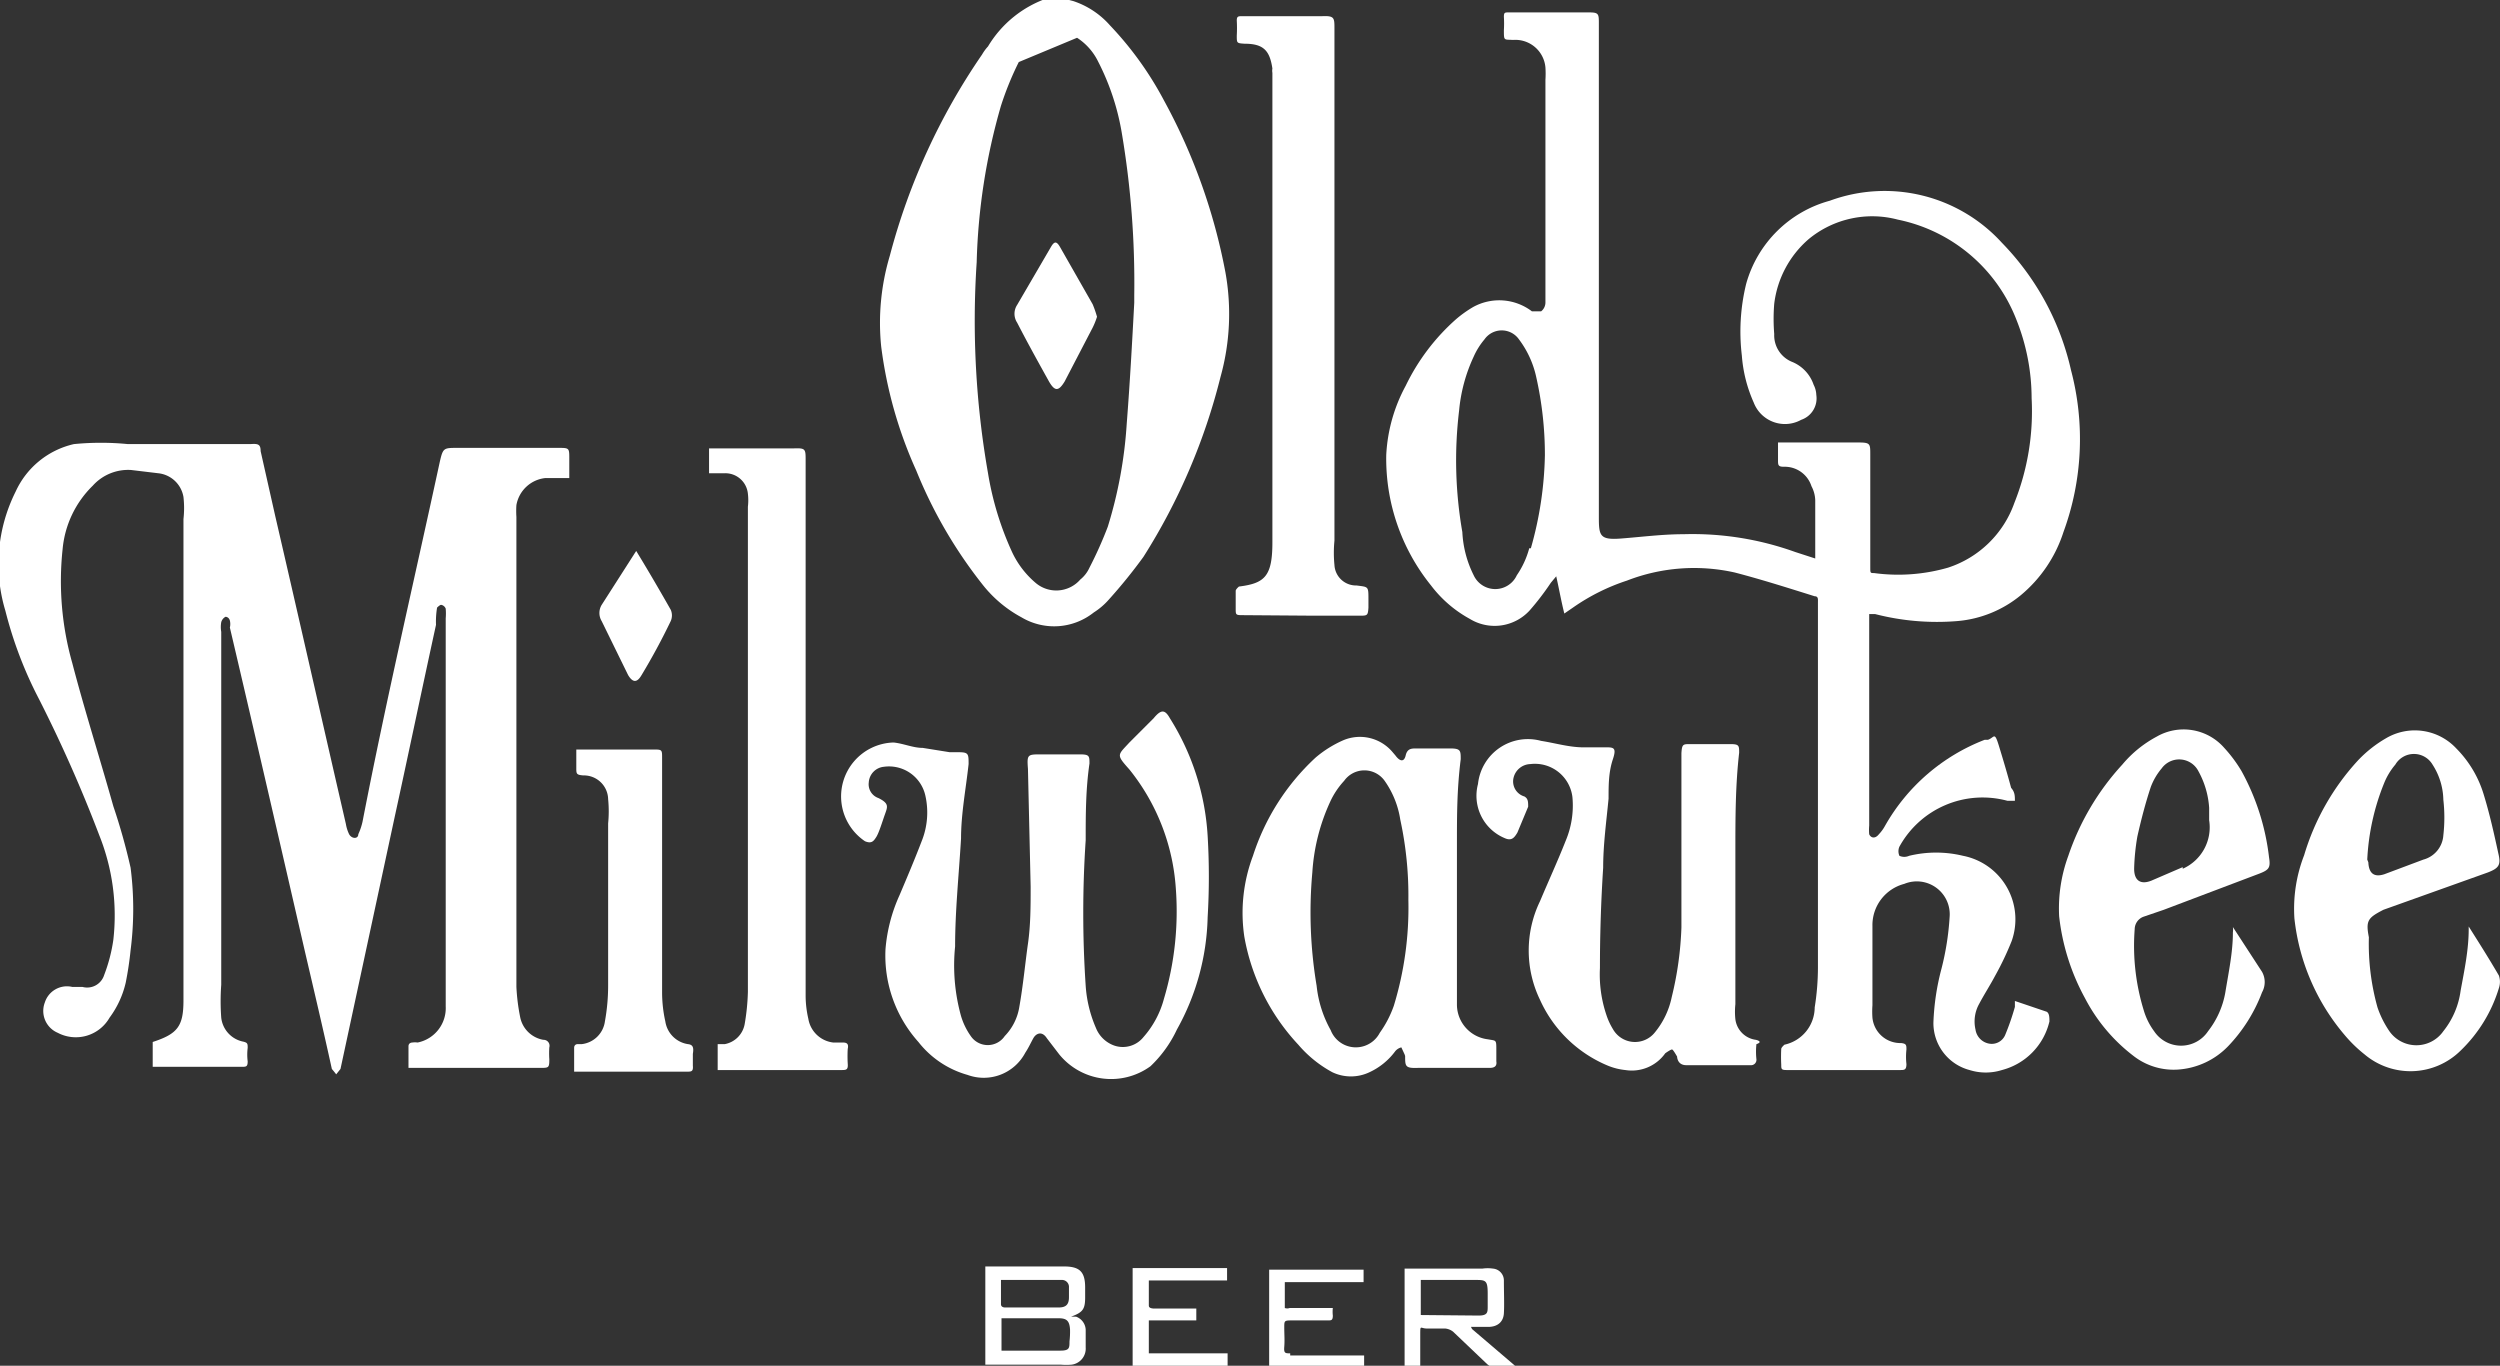
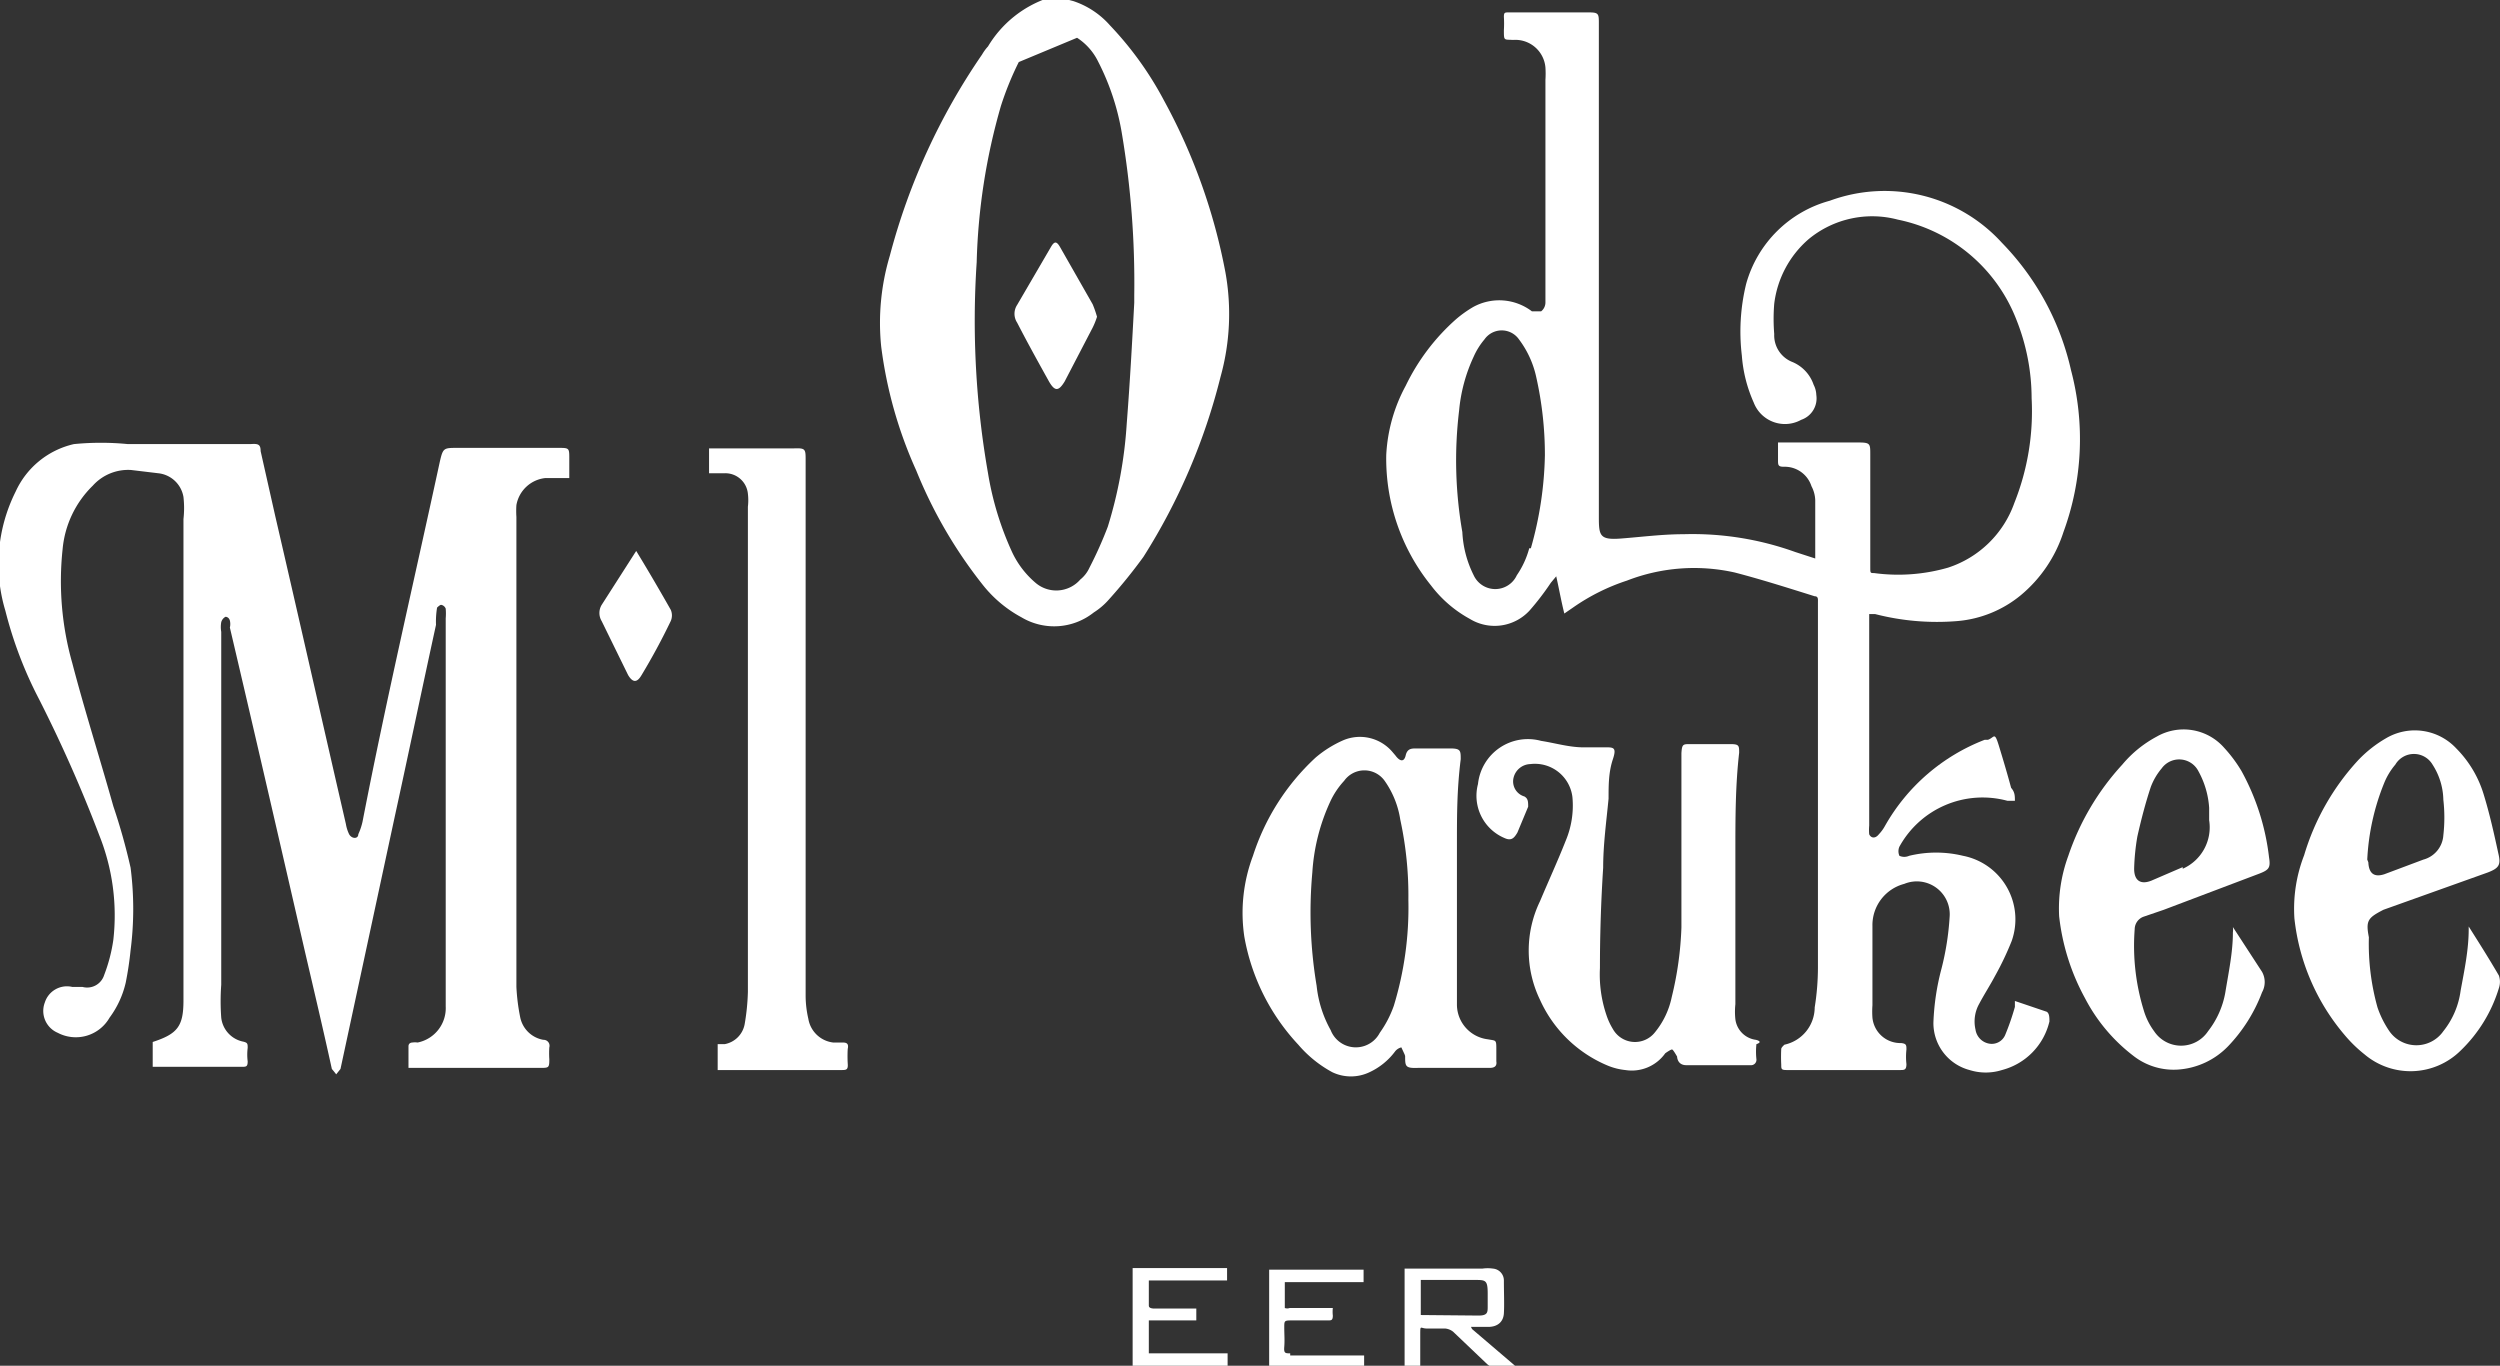
<svg xmlns="http://www.w3.org/2000/svg" id="Layer_1" data-name="Layer 1" viewBox="0 0 46.33 25.31">
  <rect x="0" y="0" width="46.33" height="25.31" fill="#333333" stroke="none" />
  <title>old-milhaukee</title>
-   <path d="M20.84,25.54l-.09,0c.22-.08.26-.14.26-.36V25c0-.29-.1-.39-.39-.39H19.16v1.82h1.4a1.2,1.2,0,0,0,.2,0,.3.3,0,0,0,.26-.32c0-.11,0-.22,0-.33A.27.27,0,0,0,20.84,25.54Zm-1.39-.68h1.12a.13.13,0,0,1,.14.14v.18c0,.13-.05.19-.19.19-.33,0-.67,0-1,0,0,0-.07,0-.07-.06ZM20.72,26c0,.12,0,.17-.17.17H19.46v-.6h1.06c.15,0,.2.05.21.21A1.62,1.62,0,0,1,20.72,26Z" transform="translate(-0.9 -1.14)" style="fill:#fff" />
-   <path d="M28.16,25.73h.32c.17,0,.28-.09.29-.25s0-.4,0-.61a.22.22,0,0,0-.2-.22.69.69,0,0,0-.2,0H26.93v1.83h.29c0-.2,0-.4,0-.6s0-.12.12-.12h.34a.28.28,0,0,1,.15.06l.63.6s.06.05.09.05H29l-.82-.7Zm-.93-.22v-.65h1c.2,0,.24,0,.24.25v.24c0,.11,0,.17-.17.17Z" transform="translate(-0.9 -1.14)" style="fill:#fff" />
+   <path d="M28.16,25.73h.32c.17,0,.28-.09.29-.25s0-.4,0-.61a.22.22,0,0,0-.2-.22.69.69,0,0,0-.2,0H26.93v1.83h.29c0-.2,0-.4,0-.6s0-.12.12-.12h.34a.28.28,0,0,1,.15.06l.63.6s.06.05.09.05H29l-.82-.7Zm-.93-.22v-.65h1c.2,0,.24,0,.24.25v.24c0,.11,0,.17-.17.17" transform="translate(-0.9 -1.14)" style="fill:#fff" />
  <path d="M22.19,25.61h.88v-.22h-.79s-.09,0-.09-.05,0-.3,0-.47h1.45v-.23H21.89v1.82h1.76v-.24H22.19Z" transform="translate(-0.9 -1.14)" style="fill:#fff" />
  <path d="M24.81,26.22c-.09,0-.12,0-.11-.12s0-.24,0-.36,0-.13.13-.13h.68c.06,0,.09,0,.09-.09a.61.61,0,0,1,0-.14h-.8a.13.13,0,0,1-.09,0v-.48h1.46v-.23H24.42v1.82h1.76v-.23H24.81Z" transform="translate(-0.9 -1.14)" style="fill:#fff" />
  <path d="M11.24,9.44H9.38c-.26,0-.27,0-.33.26-.48,2.22-1,4.44-1.43,6.66a1.13,1.13,0,0,1-.08.24c0,.09-.12.09-.17,0a.7.7,0,0,1-.06-.19c-.44-1.91-.87-3.81-1.31-5.71L5.73,9.5c0-.13-.05-.14-.19-.13H5.38c-.71,0-1.41,0-2.11,0a5.11,5.11,0,0,0-1,0,1.57,1.57,0,0,0-1.08.88A3,3,0,0,0,1,12.46a7.49,7.49,0,0,0,.62,1.63,25.93,25.93,0,0,1,1.12,2.53A4,4,0,0,1,3,18.56a3,3,0,0,1-.17.65.33.33,0,0,1-.4.22l-.19,0a.43.43,0,0,0-.51.29.44.44,0,0,0,.24.56A.72.72,0,0,0,2.93,20a1.75,1.75,0,0,0,.3-.65q.06-.3.09-.6a6,6,0,0,0,0-1.53A11.33,11.33,0,0,0,3,16.08c-.25-.89-.53-1.77-.76-2.65a5.57,5.57,0,0,1-.18-2.11,1.88,1.88,0,0,1,.56-1.18.88.88,0,0,1,.71-.29l.5.06a.53.53,0,0,1,.47.44,1.84,1.84,0,0,1,0,.41c0,2.73,0,5.45,0,8.18,0,.25,0,.49,0,.74,0,.48-.11.62-.57.77,0,0,0,0,0,.05v.41h.48l1.17,0c.08,0,.11,0,.11-.1a1,1,0,0,1,0-.25c0-.08,0-.1-.1-.12A.51.51,0,0,1,5,20a4.18,4.18,0,0,1,0-.61q0-3.27,0-6.54a.52.52,0,0,1,0-.18.16.16,0,0,1,.08-.1s.06,0,.08.07a.28.28,0,0,1,0,.13c.47,2,.93,4,1.39,6,.17.73.34,1.45.5,2.18,0,0,.06.07.08.1l.08-.1v0l1-4.65c.26-1.19.51-2.39.77-3.58A1.58,1.58,0,0,1,9,12.4s.06-.06.08-.05a.11.11,0,0,1,.08.07,1.1,1.1,0,0,1,0,.18c0,2.06,0,4.13,0,6.19,0,.32,0,.65,0,1a.65.65,0,0,1-.52.67.38.38,0,0,0-.1,0s-.07,0-.07.07,0,.26,0,.4h.93l1.51,0c.16,0,.17,0,.17-.16a1.62,1.62,0,0,1,0-.22.11.11,0,0,0-.11-.14.53.53,0,0,1-.43-.42,3.73,3.73,0,0,1-.07-.56c0-.68,0-1.35,0-2l0-6.71a1.64,1.64,0,0,1,0-.22A.61.61,0,0,1,11,10h.45V9.64C11.45,9.44,11.45,9.44,11.24,9.44Z" transform="translate(-0.9 -1.14)" style="fill:#fff" />
-   <path d="M22.71,20.22a4.47,4.47,0,0,0,.57-2.08,12.69,12.69,0,0,0,0-1.51,4.6,4.6,0,0,0-.7-2.18c-.09-.16-.16-.17-.3,0l-.45.45c-.22.24-.25.22,0,.5a3.93,3.93,0,0,1,.86,2.2,5.68,5.68,0,0,1-.22,2.05,1.75,1.75,0,0,1-.38.71.49.49,0,0,1-.53.16.57.57,0,0,1-.35-.33,2.35,2.35,0,0,1-.19-.78,20.27,20.27,0,0,1,0-2.7c0-.47,0-.94.07-1.42,0-.14,0-.17-.18-.17h-.71c-.26,0-.27,0-.25.27L20,17.57h0c0,.36,0,.71-.05,1.06s-.09.78-.16,1.17a1,1,0,0,1-.27.54.38.38,0,0,1-.63,0,1.27,1.27,0,0,1-.18-.37,3.5,3.5,0,0,1-.11-1.29c0-.66.07-1.33.11-2,0-.46.09-.92.14-1.38,0-.19,0-.22-.19-.22h-.16L18,15c-.18,0-.35-.08-.54-.1a1,1,0,0,0-.53,1.83c.12.05.16,0,.21-.08s.11-.28.16-.42.08-.2-.12-.3h0a.27.27,0,0,1-.18-.29.31.31,0,0,1,.28-.29.69.69,0,0,1,.77.54,1.42,1.42,0,0,1-.07.84c-.13.34-.27.67-.41,1a3,3,0,0,0-.26,1,2.4,2.4,0,0,0,.61,1.72,1.76,1.76,0,0,0,.91.61.87.87,0,0,0,1.07-.41c.06-.09.1-.18.15-.27s.16-.14.25,0l.23.3a1.24,1.24,0,0,0,1.69.22A2.25,2.25,0,0,0,22.71,20.22Z" transform="translate(-0.9 -1.14)" style="fill:#fff" />
  <path d="M33.44,20.41a.44.44,0,0,1-.38-.38,1.32,1.32,0,0,1,0-.28c0-.76,0-1.52,0-2.28h0c0-.18,0-.36,0-.55,0-.61,0-1.22.07-1.83,0-.13,0-.16-.16-.16l-.75,0c-.13,0-.15,0-.16.17v.17c0,.32,0,.64,0,1,0,.69,0,1.37,0,2.06a6.26,6.26,0,0,1-.18,1.29,1.51,1.51,0,0,1-.31.65.47.47,0,0,1-.78-.06,1.23,1.23,0,0,1-.12-.26,2.35,2.35,0,0,1-.12-.87q0-.93.06-1.86c0-.43.06-.86.1-1.28,0-.25,0-.49.08-.73s0-.22-.19-.22-.24,0-.35,0c-.27,0-.53-.08-.79-.12a.93.93,0,0,0-1.17.8.85.85,0,0,0,.49,1c.13.06.18,0,.24-.1l.2-.48c0-.09,0-.15-.07-.19a.29.29,0,0,1-.2-.35.33.33,0,0,1,.31-.25.7.7,0,0,1,.78.61,1.68,1.68,0,0,1-.12.8c-.15.38-.32.75-.48,1.13a2.1,2.1,0,0,0,0,1.83,2.38,2.38,0,0,0,1.26,1.22,1.16,1.16,0,0,0,.32.08.76.76,0,0,0,.74-.31s.11-.08.13-.07.06.08.09.13,0,0,0,0,0,.16.17.16l.74,0h.45a.1.1,0,0,0,.11-.11,1.31,1.31,0,0,1,0-.28C33.54,20.46,33.52,20.43,33.44,20.41Z" transform="translate(-0.9 -1.14)" style="fill:#fff" />
  <path d="M26.94,20.71c0,.19,0,.23.24.22l.72,0v0h.61q.14,0,.12-.12V20.6c0-.2,0-.17-.16-.2a.65.65,0,0,1-.57-.63c0-.21,0-.41,0-.62,0-.79,0-1.59,0-2.38,0-.52,0-1,.07-1.56,0-.16,0-.2-.2-.2h-.62c-.09,0-.17,0-.2.13s-.11.11-.19,0l-.06-.07a.79.79,0,0,0-.91-.21,2.08,2.08,0,0,0-.51.32A4.25,4.25,0,0,0,24.12,17a3,3,0,0,0-.16,1.5,3.93,3.93,0,0,0,1,2,2.21,2.21,0,0,0,.63.51.8.8,0,0,0,.69,0,1.24,1.24,0,0,0,.47-.38.21.21,0,0,1,.12-.08l.06.13Zm-.21-.93a2,2,0,0,1-.26.5.5.5,0,0,1-.91-.05,2.13,2.13,0,0,1-.26-.82,8.22,8.22,0,0,1-.08-2.1A3.67,3.67,0,0,1,25.55,16a1.48,1.48,0,0,1,.26-.39.46.46,0,0,1,.75,0,1.69,1.69,0,0,1,.29.72A6.63,6.63,0,0,1,27,17.82,6.22,6.22,0,0,1,26.73,19.78Z" transform="translate(-0.9 -1.14)" style="fill:#fff" />
  <path d="M16.52,20.46l-.18,0a.53.53,0,0,1-.46-.44,1.93,1.93,0,0,1-.05-.42c0-3.31,0-6.62,0-9.93,0-.21,0-.23-.23-.22l-1.25,0-.31,0v.46l.3,0a.42.42,0,0,1,.42.38,1,1,0,0,1,0,.24V13c0,2.17,0,4.35,0,6.52a4.07,4.07,0,0,1-.06.6.46.46,0,0,1-.37.37l-.13,0s0,0,0,.06,0,.27,0,.42h1.35l.94,0c.09,0,.13,0,.12-.12a2.44,2.44,0,0,1,0-.27C16.63,20.49,16.6,20.46,16.52,20.46Z" transform="translate(-0.9 -1.14)" style="fill:#fff" />
  <path d="M45.07,18,47,17.31c.21-.08.25-.14.2-.35-.08-.37-.16-.73-.27-1.09a2.05,2.05,0,0,0-.51-.86,1.05,1.05,0,0,0-1.3-.19,2.29,2.29,0,0,0-.52.41,4.48,4.48,0,0,0-1,1.76,2.74,2.74,0,0,0-.18,1.17,4,4,0,0,0,.93,2.16,2.53,2.53,0,0,0,.37.36,1.32,1.32,0,0,0,1.78-.07,2.69,2.69,0,0,0,.71-1.16.36.36,0,0,0,0-.23c-.18-.31-.37-.61-.56-.91h0v.05c0,.38-.08.76-.15,1.14a1.52,1.52,0,0,1-.32.75.61.61,0,0,1-1,0,1.81,1.81,0,0,1-.22-.44,4.37,4.37,0,0,1-.16-1.3C44.74,18.2,44.78,18.15,45.07,18Zm-.3-.93a4.3,4.3,0,0,1,.31-1.41,1.25,1.25,0,0,1,.21-.35.4.4,0,0,1,.69,0,1.24,1.24,0,0,1,.2.65,2.92,2.92,0,0,1,0,.66.5.5,0,0,1-.37.45l-.72.27c-.18.06-.29,0-.3-.22Z" transform="translate(-0.9 -1.14)" style="fill:#fff" />
  <path d="M42.12,15a1,1,0,0,0-1.25-.21,2.15,2.15,0,0,0-.64.52,4.73,4.73,0,0,0-1,1.69,2.83,2.83,0,0,0-.17,1.12,4.1,4.1,0,0,0,.48,1.52,3.2,3.2,0,0,0,.9,1.07,1.21,1.21,0,0,0,.84.25,1.42,1.42,0,0,0,.91-.43,2.94,2.94,0,0,0,.63-1,.39.39,0,0,0,0-.38l-.54-.83h0a.38.38,0,0,1,0,.1c0,.37-.08.74-.14,1.11a1.62,1.62,0,0,1-.32.72.6.6,0,0,1-1,0,1.23,1.23,0,0,1-.19-.38,4.06,4.06,0,0,1-.17-1.51.25.25,0,0,1,.16-.23L41,18l1.77-.67c.18-.07.21-.11.18-.3a4.35,4.35,0,0,0-.51-1.6A2.57,2.57,0,0,0,42.12,15Zm-.77,2.21-.58.25c-.2.08-.32,0-.32-.22a4.07,4.07,0,0,1,.06-.6c.07-.31.15-.62.25-.92a1.17,1.17,0,0,1,.2-.34.4.4,0,0,1,.68.05,1.62,1.62,0,0,1,.2.68c0,.09,0,.18,0,.23A.84.84,0,0,1,41.35,17.24Z" transform="translate(-0.9 -1.14)" style="fill:#fff" />
-   <path d="M13.65,20.49a.5.5,0,0,1-.42-.42,2.48,2.48,0,0,1-.06-.54c0-1.45,0-2.89,0-4.34,0-.16,0-.16-.17-.16H11.58c0,.12,0,.23,0,.34s0,.13.13.14a.45.45,0,0,1,.46.44,2.28,2.28,0,0,1,0,.45c0,1,0,2,0,3a3.71,3.71,0,0,1-.06.67.49.49,0,0,1-.43.42l-.08,0s-.06,0-.06.07V21h2.09c.08,0,.12,0,.11-.11v-.22C13.76,20.55,13.74,20.5,13.65,20.49Z" transform="translate(-0.9 -1.14)" style="fill:#fff" />
  <path d="M12.54,13.65c.09.15.17.14.25,0q.29-.48.54-1a.26.26,0,0,0,0-.21c-.21-.37-.42-.73-.64-1.09h0l0,0-.64,1a.29.29,0,0,0,0,.3Z" transform="translate(-0.9 -1.14)" style="fill:#fff" />
  <path d="M38.24,19.69s0,.08,0,.11a4.56,4.56,0,0,1-.18.52.27.27,0,0,1-.3.16.31.31,0,0,1-.25-.26.67.67,0,0,1,.07-.48c.09-.17.2-.34.29-.51a5.51,5.51,0,0,0,.31-.65A1.2,1.2,0,0,0,37.28,17a2.12,2.12,0,0,0-1,0,.22.22,0,0,1-.18,0,.21.21,0,0,1,0-.17,1.76,1.76,0,0,1,2-.85l.14,0c0-.09,0-.16-.07-.24-.07-.26-.15-.53-.23-.79s-.08-.14-.2-.1l-.06,0a3.62,3.62,0,0,0-1.85,1.6.72.72,0,0,1-.11.15c-.07.09-.15.07-.18,0a.88.88,0,0,1,0-.16c0-1.1,0-2.19,0-3.28v-.64l.11,0a4.59,4.59,0,0,0,1.52.13,2.13,2.13,0,0,0,1.18-.48A2.53,2.53,0,0,0,39.14,11a5,5,0,0,0,.14-3A4.93,4.93,0,0,0,38,5.64a2.94,2.94,0,0,0-3.19-.78A2.21,2.21,0,0,0,33.26,6.4a3.72,3.72,0,0,0-.08,1.33,2.59,2.59,0,0,0,.22.87.62.62,0,0,0,.88.32.42.42,0,0,0,.28-.46.45.45,0,0,0-.05-.19.7.7,0,0,0-.39-.42.53.53,0,0,1-.34-.52,3.44,3.44,0,0,1,0-.56,1.88,1.88,0,0,1,.64-1.2,1.85,1.85,0,0,1,1.65-.36,3,3,0,0,1,2.2,1.86,3.94,3.94,0,0,1,.28,1.45,4.58,4.58,0,0,1-.32,1.94A1.94,1.94,0,0,1,37,11.66a3.33,3.33,0,0,1-1.37.1c-.07,0-.07,0-.07-.11,0-.69,0-1.39,0-2.09,0-.2,0-.22-.23-.22l-1.23,0h-.25c0,.12,0,.22,0,.32s0,.13.11.13a.52.52,0,0,1,.51.36.59.59,0,0,1,.07.26c0,.36,0,.72,0,1.08a.08.08,0,0,1,0,0l-.37-.12a5.62,5.62,0,0,0-2.07-.33c-.39,0-.77.05-1.16.08s-.41-.05-.41-.39l0-6.76c0-.8,0-1.59,0-2.39,0-.18,0-.21-.18-.21H28.86c-.07,0-.09,0-.09.08a2.09,2.09,0,0,1,0,.25c0,.2,0,.17.17.18a.56.56,0,0,1,.6.51,1.79,1.79,0,0,1,0,.23V6.75a.21.21,0,0,1-.08.16s-.11,0-.17,0l0,0a1,1,0,0,0-1.09-.08,2.18,2.18,0,0,0-.31.22,3.92,3.92,0,0,0-.94,1.24,3,3,0,0,0-.36,1.28,3.74,3.74,0,0,0,.83,2.42,2.26,2.26,0,0,0,.72.62.88.88,0,0,0,1.11-.16,4.91,4.91,0,0,0,.39-.51l.1-.12h0c.05.22.09.45.15.69l.16-.11a3.81,3.81,0,0,1,1-.5,3.44,3.44,0,0,1,2-.15c.5.13,1,.29,1.48.44.07,0,.06.06.06.11l0,6.77a4.71,4.71,0,0,1-.06.74.71.71,0,0,1-.56.69s-.06.05-.06.08a2.8,2.8,0,0,0,0,.29c0,.08,0,.1.1.1h2.1c.08,0,.12,0,.12-.11a1.22,1.22,0,0,1,0-.27c0-.08,0-.11-.1-.12a.52.52,0,0,1-.53-.47,1.64,1.64,0,0,1,0-.23c0-.49,0-1,0-1.47a.79.79,0,0,1,.59-.78.61.61,0,0,1,.84.62,5.08,5.08,0,0,1-.15.95,4.5,4.5,0,0,0-.15,1,.9.9,0,0,0,.67.88,1,1,0,0,0,.6,0,1.22,1.22,0,0,0,.88-.9c0-.07,0-.15-.05-.18Zm-9-8.39a1.62,1.62,0,0,1-.23.5.44.44,0,0,1-.8,0A2,2,0,0,1,28,11a7.72,7.72,0,0,1-.06-2.25,3,3,0,0,1,.27-1,1.32,1.32,0,0,1,.2-.32.39.39,0,0,1,.64,0,1.79,1.79,0,0,1,.32.7,6.57,6.57,0,0,1,.16,1.45A6.71,6.71,0,0,1,29.27,11.3Z" transform="translate(-0.9 -1.14)" style="fill:#fff" />
-   <path d="M25.25,12.55l.84,0c.15,0,.16,0,.17-.15v-.15c0-.25,0-.23-.22-.26a.4.4,0,0,1-.41-.38,2.28,2.28,0,0,1,0-.45V6.55h0c0-1.63,0-3.25,0-4.88,0-.2,0-.24-.23-.23l-1.48,0c-.07,0-.1,0-.1.08a2.53,2.53,0,0,1,0,.28c0,.14,0,.14.14.15.35,0,.47.12.52.46a.22.22,0,0,0,0,.08c0,.41,0,.82,0,1.23,0,1.86,0,3.71,0,5.57,0,.63,0,1.27,0,1.9s-.14.76-.62.82c0,0-.06.05-.06.08s0,.22,0,.33,0,.12.12.12Z" transform="translate(-0.9 -1.14)" style="fill:#fff" />
  <path d="M22.47,3a6.27,6.27,0,0,0-1-1.39,1.56,1.56,0,0,0-.68-.45l-.23-.06h-.23A2.07,2.07,0,0,0,19.21,2a.83.83,0,0,0-.11.15,11.92,11.92,0,0,0-1.71,3.73,4.34,4.34,0,0,0-.16,1.68,8,8,0,0,0,.65,2.3A8.58,8.58,0,0,0,19.13,12a2.31,2.31,0,0,0,.7.58,1.18,1.18,0,0,0,1.34-.09,1.27,1.27,0,0,0,.28-.24,9.6,9.6,0,0,0,.64-.79,11.36,11.36,0,0,0,1.43-3.34,4.34,4.34,0,0,0,.09-1.93A10.81,10.81,0,0,0,22.47,3ZM21.78,9a8.16,8.16,0,0,1-.35,1.9,7.35,7.35,0,0,1-.34.76.6.6,0,0,1-.17.22.59.59,0,0,1-.83.06,1.68,1.68,0,0,1-.43-.56,5.7,5.7,0,0,1-.45-1.47A16.35,16.35,0,0,1,19,6a11.46,11.46,0,0,1,.45-2.9,5.73,5.73,0,0,1,.33-.81l1.08-.45a1.1,1.1,0,0,1,.39.44,4.52,4.52,0,0,1,.44,1.33,16.67,16.67,0,0,1,.23,3v.14h0C21.88,7.5,21.84,8.23,21.78,9Z" transform="translate(-0.9 -1.14)" style="fill:#fff" />
  <path d="M20.54,5.71c-.06-.1-.1-.1-.16,0l-.63,1.08a.3.3,0,0,0,0,.33c.19.37.39.73.59,1.09.11.19.18.18.29,0l.52-1a1.38,1.38,0,0,0,.08-.2,2.09,2.09,0,0,0-.08-.23Z" transform="translate(-0.9 -1.14)" style="fill:#fff" />
</svg>